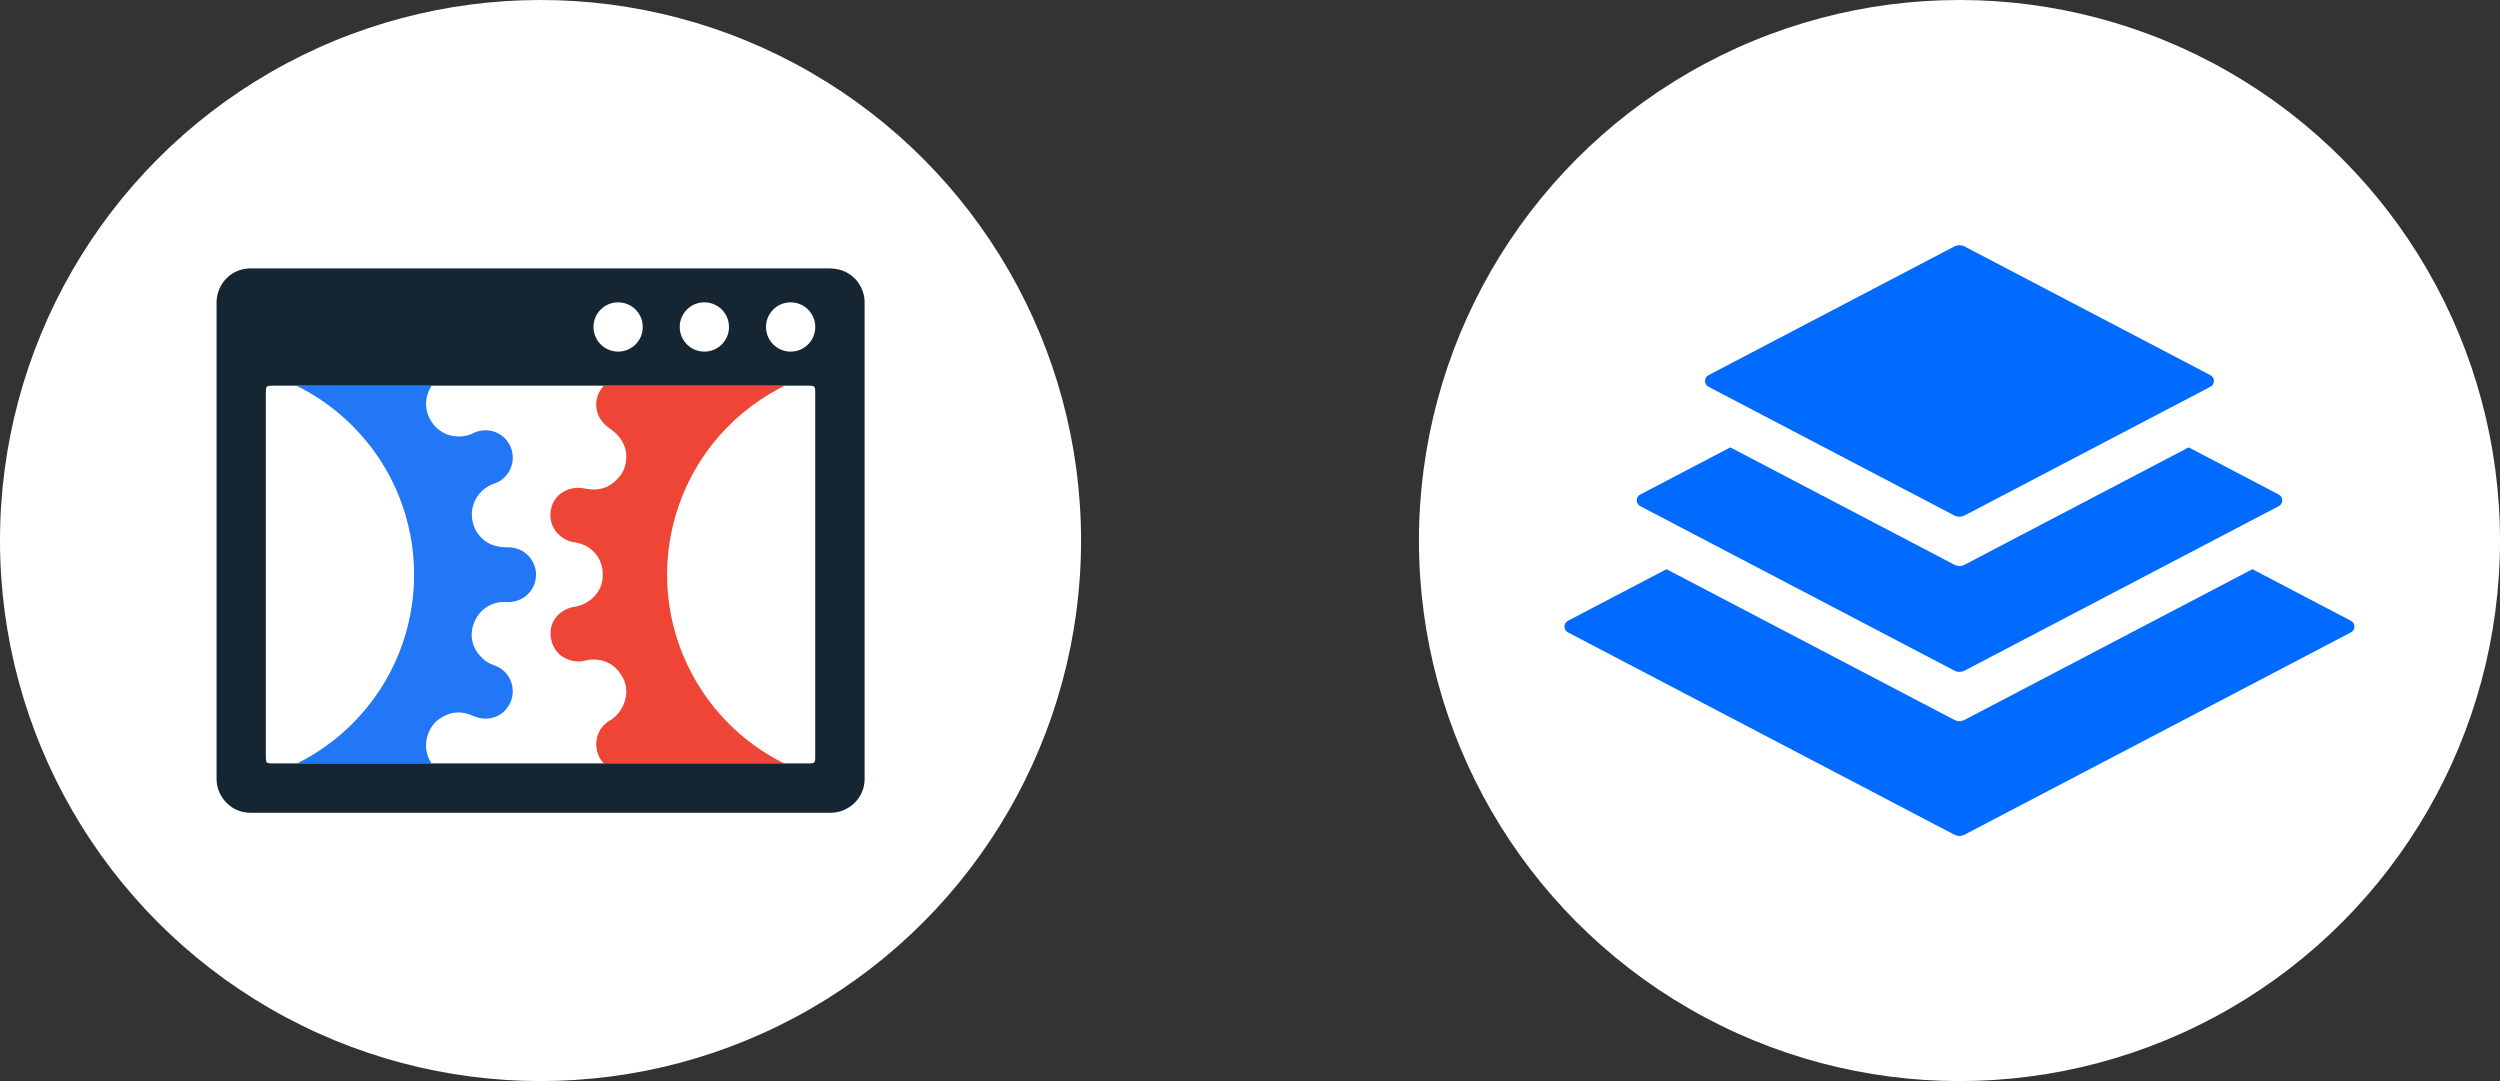
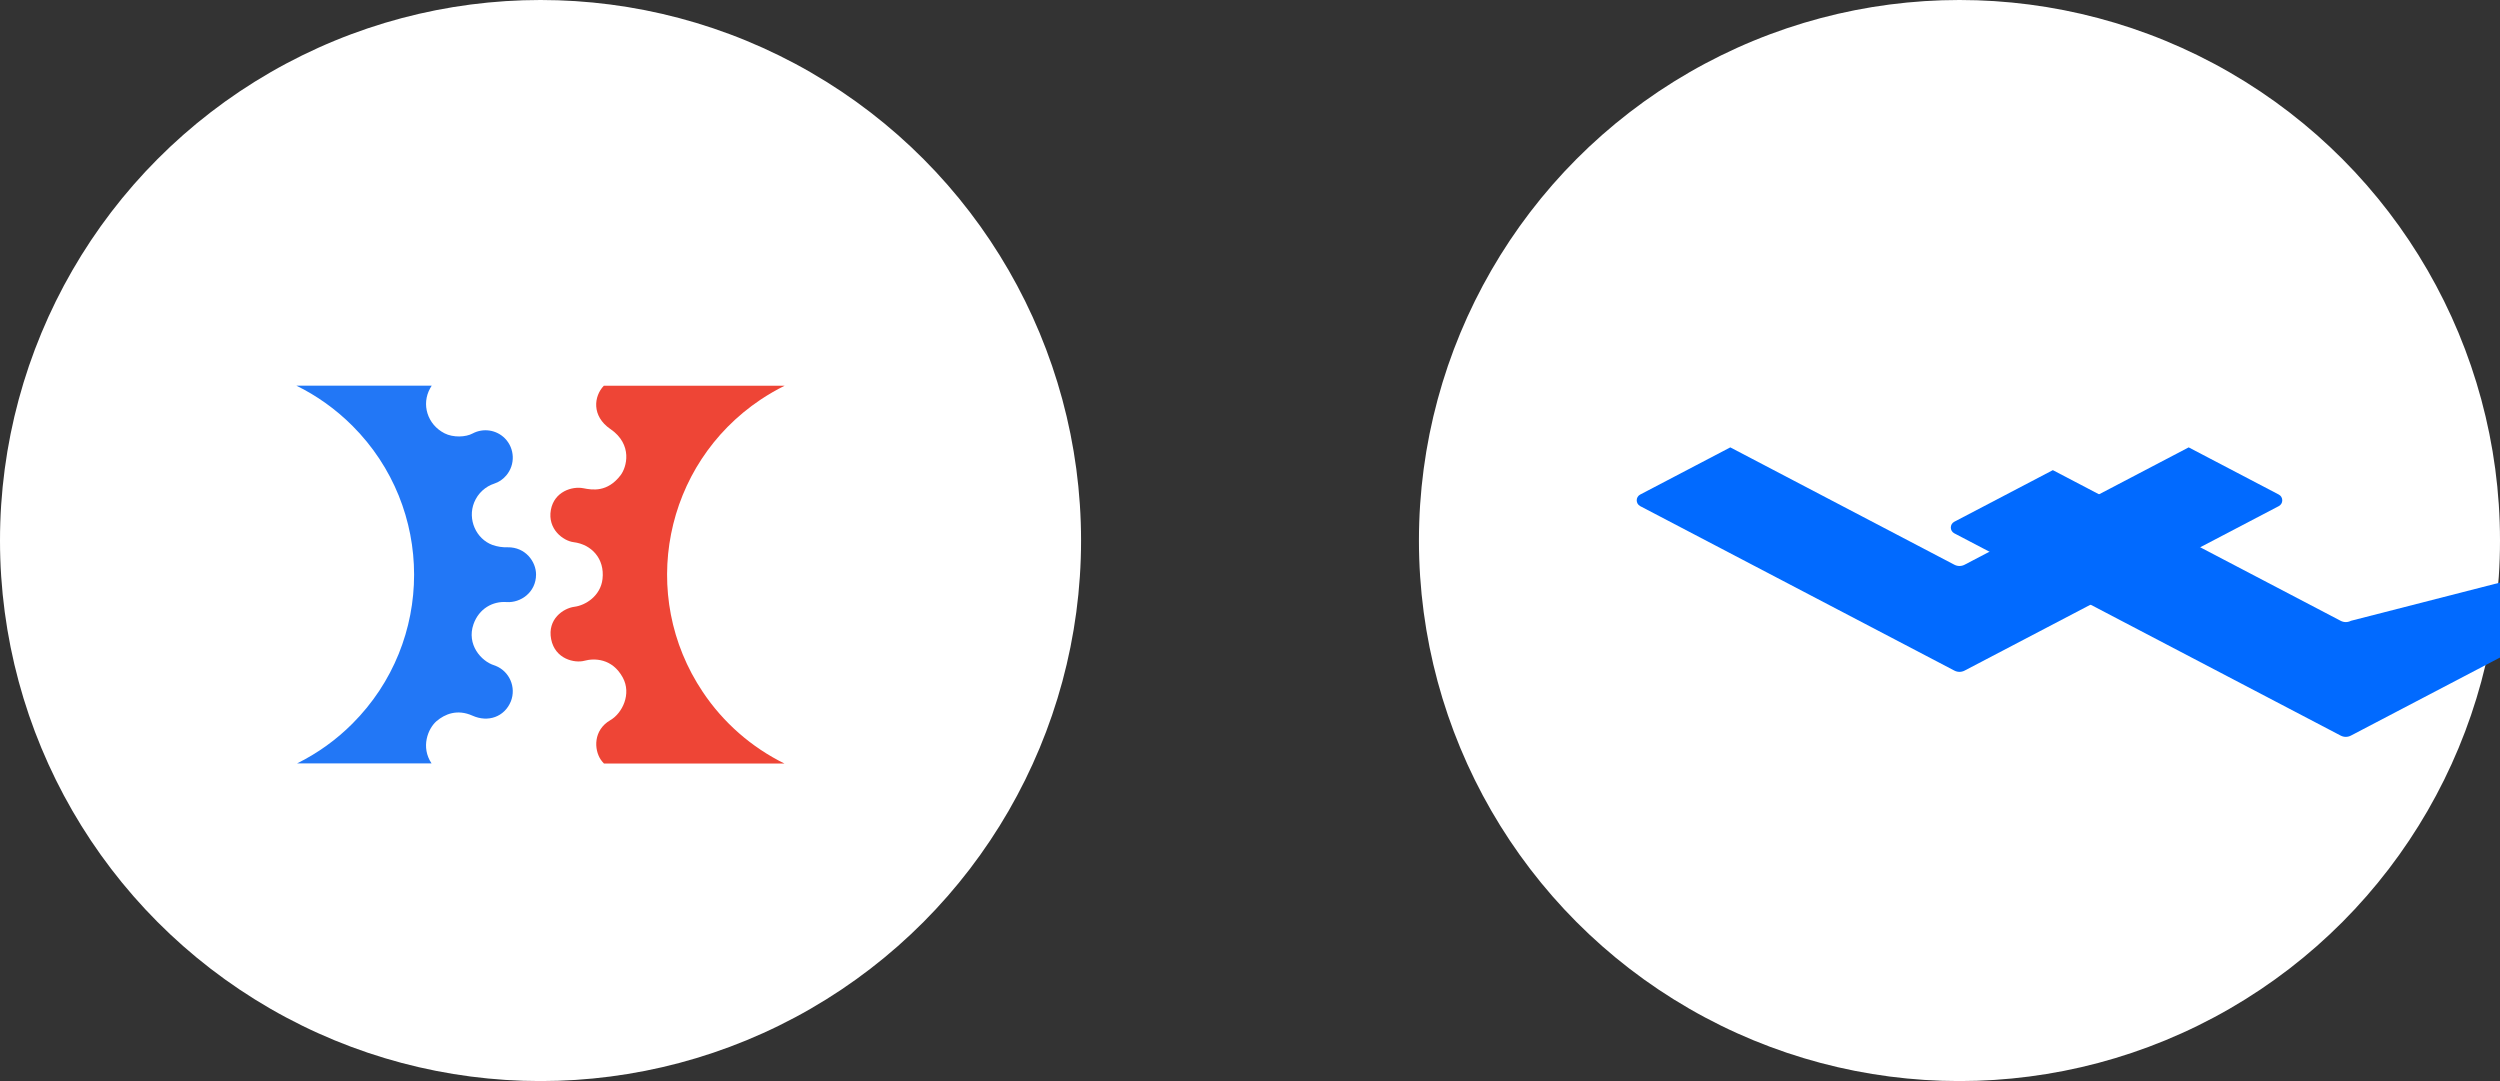
<svg xmlns="http://www.w3.org/2000/svg" id="Layer_2" viewBox="0 0 440.4 190.45">
  <rect x="0" y="0" width="440.4" height="190.45" fill="#333333" stroke="none" />
  <g id="Layer_1-2">
    <circle cx="95.22" cy="95.22" r="95.22" fill="#fff" />
    <path d="M107.51,75.56c4.03,2.77,2.87,6.78,1.81,8.16-2.33,3.04-4.97,2.6-6.54,2.29-2.01-.4-5.16.6-5.74,3.82-.61,3.38,2.17,5.45,4.01,5.68,3.13.39,5.5,2.88,5.09,6.49-.34,2.97-2.98,4.64-4.95,4.89-1.97.26-4.79,2.18-4.1,5.71.69,3.53,4.17,4.26,5.86,3.8s4.89-.48,6.76,2.96c1.56,2.85-.05,6.26-2.2,7.51-3.01,1.75-2.88,5.16-1.68,6.95.17.24.36.48.56.68h31.79c-5.82-2.87-10.78-7.22-14.38-12.61-11.41-17.02-6.86-40.07,10.17-51.48,1.38-.92,2.8-1.74,4.25-2.46h-31.85c-1.76,1.85-2.19,5.32,1.14,7.62Z" fill="#ee4536" />
    <path d="M76.92,127.02c1.45-1.23,3.62-2.15,6.31-.95,2.76,1.24,5.64.21,6.76-2.51.98-2.48-.23-5.3-2.71-6.28-.07-.03-.15-.06-.22-.08-2.3-.71-4.9-3.67-3.65-7.24.97-2.75,3.39-4.08,5.84-3.9,2.45.17,5.18-1.7,5.18-4.86,0-2.25-1.85-4.83-5-4.79-.91.03-1.82-.11-2.68-.41-2.88-1.06-4.43-4.51-3.22-7.49.66-1.63,2-2.82,3.55-3.32.79-.26,1.5-.73,2.09-1.42,1.64-1.92,1.53-4.78-.25-6.57-1.5-1.49-3.79-1.83-5.66-.84-1.21.66-3.42.76-4.96-.03-3.02-1.55-4.11-5.1-2.52-7.94.09-.15.17-.3.27-.45h-23.84c3.57,1.75,6.9,4.11,9.87,7.07,14.49,14.49,14.49,37.98,0,52.47-2.84,2.85-6.13,5.21-9.74,7h23.68c-1.92-2.85-.66-6.13.91-7.47Z" fill="#2277f6" />
-     <path d="M150.62,49.1c-1.54-1.56-3.26-1.82-4.78-1.82H44.2c-.66,0-1.38.12-1.88.28-1.24.41-2.06.99-2.88,1.99-.72.87-1.29,2.31-1.29,3.65v84.05c0,1.75.83,3.31,1.88,4.3,1.02.96,2.37,1.63,4.21,1.63h102.11c1.91,0,3.51-.97,4.42-1.98.82-.91,1.54-2.27,1.54-3.93V53.16c0-1.66-.86-3.23-1.69-4.07ZM139.28,53.26c2.4,0,4.34,1.94,4.34,4.34s-1.94,4.34-4.34,4.34-4.34-1.94-4.34-4.34,1.94-4.34,4.34-4.34h0ZM124.08,53.26c2.4,0,4.34,1.94,4.34,4.34s-1.94,4.34-4.34,4.34-4.34-1.94-4.34-4.34,1.94-4.34,4.34-4.34h0ZM108.89,53.26c2.4,0,4.34,1.94,4.34,4.34s-1.94,4.34-4.34,4.34-4.34-1.94-4.34-4.34,1.94-4.34,4.34-4.34h0ZM142.47,134.48H47.98c-1.05,0-1.15-.1-1.15-1.15v-64.24c0-1.05.1-1.15,1.15-1.15h94.48c1.05,0,1.15.1,1.15,1.15v64.24c0,1.05-.1,1.15-1.15,1.15h0Z" fill="#152531" />
    <circle cx="345.18" cy="95.22" r="95.22" fill="#fff" />
-     <path d="M414.14,109.36l-17.36-9.09-50.7,26.54c-.57.3-1.24.3-1.81,0l-50.7-26.54-17.36,9.09c-.82.43-.82,1.61,0,2.04l68.06,35.63c.57.3,1.24.3,1.81,0l68.06-35.63c.82-.43.82-1.61,0-2.04Z" fill="#016aff" />
+     <path d="M414.14,109.36c-.57.3-1.24.3-1.81,0l-50.7-26.54-17.36,9.09c-.82.43-.82,1.61,0,2.04l68.06,35.63c.57.3,1.24.3,1.81,0l68.06-35.63c.82-.43.82-1.61,0-2.04Z" fill="#016aff" />
    <path d="M288.94,89.16l55.34,28.97c.57.3,1.24.3,1.81,0l55.34-28.97c.82-.43.82-1.61,0-2.04l-15.87-8.31-39.47,20.67c-.57.3-1.24.3-1.81,0l-39.47-20.67-15.87,8.31c-.82.43-.82,1.61,0,2.04Z" fill="#016aff" />
-     <path d="M300.97,68.13l43.3,22.67c.57.3,1.24.3,1.81,0l43.31-22.67c.82-.43.82-1.61,0-2.04l-43.31-22.67c-.57-.3-1.24-.3-1.81,0l-43.3,22.67c-.82.43-.82,1.61,0,2.04Z" fill="#016aff" />
  </g>
</svg>